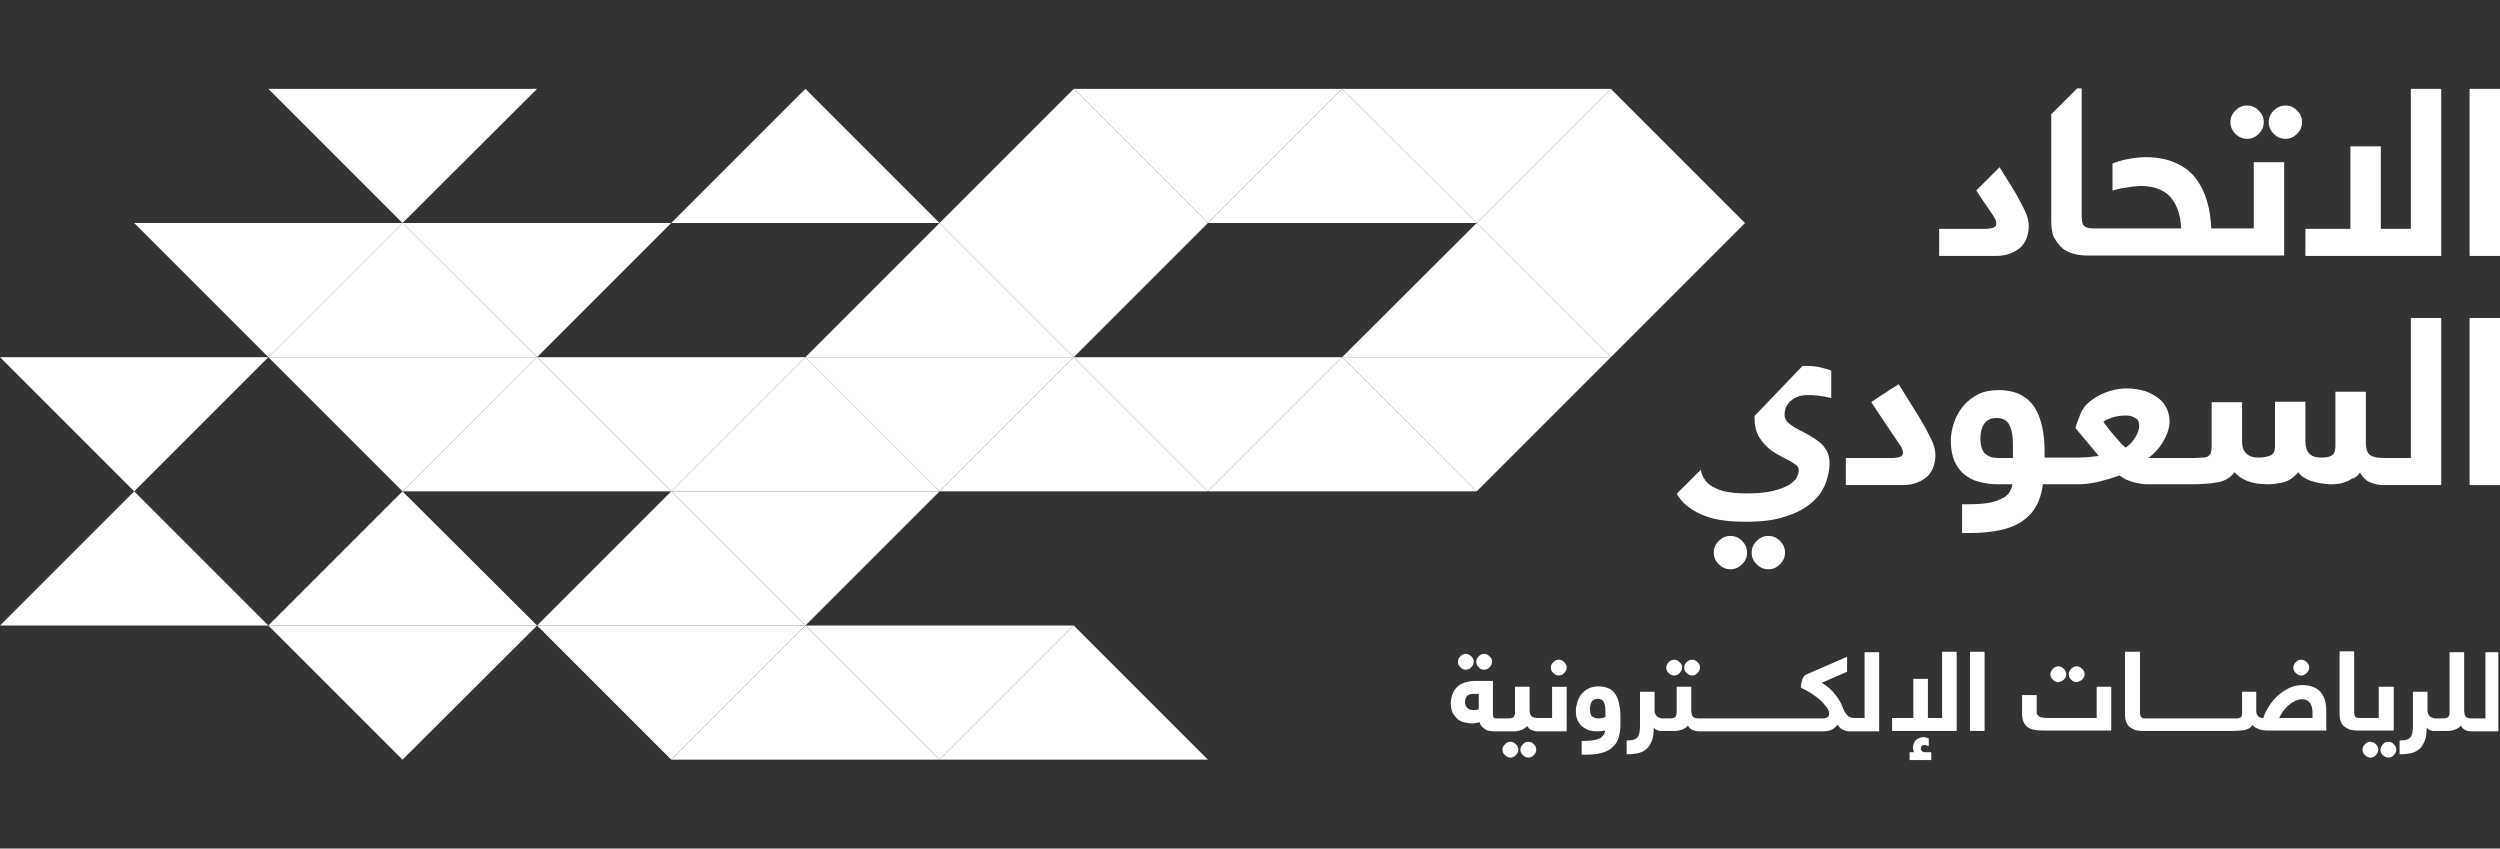
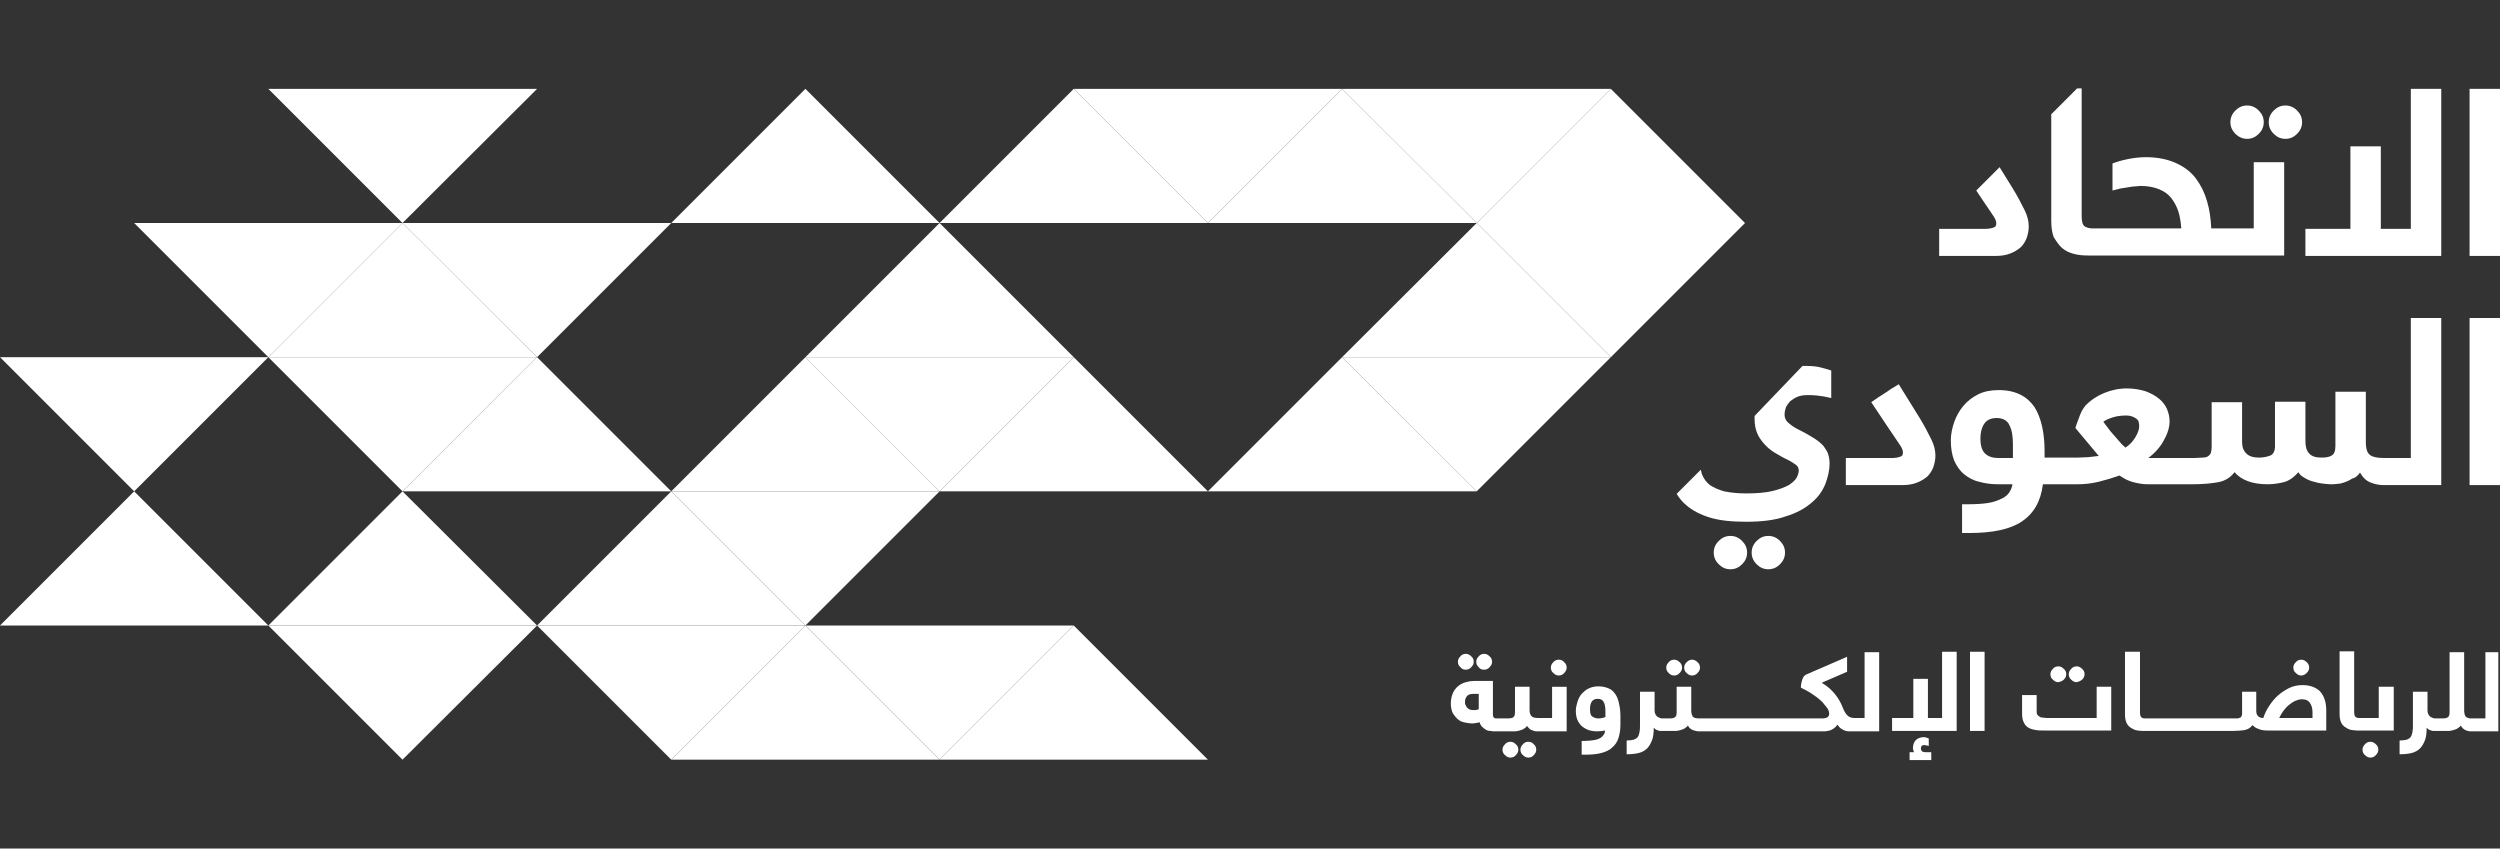
<svg xmlns="http://www.w3.org/2000/svg" baseProfile="tiny" version="1.2" viewBox="0 0 700 237.586">
  <rect x="0" y="0" width="700" height="237.586" fill="#333333" stroke="none" />
  <g>
    <g id="Layer_1">
      <g>
        <polygon points="37.567 62.443 75.133 100.01 112.7 62.443 37.567 62.443" fill="#fff" />
        <polygon points="0 100.01 37.567 137.576 75.133 100.01 0 100.01" fill="#fff" />
-         <polygon points="150.383 100.01 187.95 137.576 225.517 100.01 150.383 100.01" fill="#fff" />
        <polygon points="187.95 137.576 225.517 175.143 263.083 137.576 187.95 137.576" fill="#fff" />
        <polygon points="112.7 62.443 150.383 100.01 187.95 62.443 112.7 62.443" fill="#fff" />
        <polygon points="75.133 24.876 112.7 62.443 150.383 24.876 75.133 24.876" fill="#fff" />
        <polygon points="75.133 175.143 112.7 212.71 150.383 175.143 75.133 175.143" fill="#fff" />
        <polygon points="150.383 175.143 187.95 212.71 225.517 175.143 150.383 175.143" fill="#fff" />
        <polygon points="225.517 175.143 263.083 212.71 300.65 175.143 225.517 175.143" fill="#fff" />
        <polygon points="75.133 100.01 112.7 137.576 150.383 100.01 75.133 100.01" fill="#fff" />
        <polygon points="225.517 175.143 187.95 137.576 150.383 175.143 225.517 175.143" fill="#fff" />
-         <polygon points="263.083 62.443 300.65 100.01 338.217 62.443 263.083 62.443" fill="#fff" />
        <polygon points="300.65 100.01 263.083 62.443 225.517 100.01 300.65 100.01" fill="#fff" />
        <polygon points="451.033 100.01 413.467 62.443 375.783 100.01 451.033 100.01" fill="#fff" />
        <polygon points="263.083 62.443 225.517 24.876 187.95 62.443 263.083 62.443" fill="#fff" />
        <polygon points="263.083 137.576 225.517 100.01 187.95 137.576 263.083 137.576" fill="#fff" />
        <polygon points="187.95 137.576 150.383 100.01 112.7 137.576 187.95 137.576" fill="#fff" />
        <polygon points="225.517 100.01 263.083 137.576 300.65 100.01 225.517 100.01" fill="#fff" />
        <polygon points="338.217 137.576 300.65 100.01 263.083 137.576 338.217 137.576" fill="#fff" />
-         <polygon points="300.65 100.01 338.217 137.576 375.783 100.01 300.65 100.01" fill="#fff" />
        <polygon points="413.467 137.576 375.783 100.01 338.217 137.576 413.467 137.576" fill="#fff" />
        <polygon points="375.783 100.01 413.467 137.576 451.033 100.01 375.783 100.01" fill="#fff" />
        <polygon points="338.217 62.443 300.65 24.876 263.083 62.443 338.217 62.443" fill="#fff" />
        <polygon points="300.65 24.876 338.217 62.443 375.783 24.876 300.65 24.876" fill="#fff" />
        <polygon points="413.467 62.443 375.783 24.876 338.217 62.443 413.467 62.443" fill="#fff" />
        <polygon points="375.783 24.876 413.467 62.443 451.033 24.876 375.783 24.876" fill="#fff" />
        <polygon points="75.133 175.143 37.567 137.576 0 175.143 75.133 175.143" fill="#fff" />
        <polygon points="338.217 212.71 300.65 175.143 263.083 212.71 338.217 212.71" fill="#fff" />
        <polygon points="263.083 212.71 225.517 175.143 187.95 212.71 263.083 212.71" fill="#fff" />
        <polygon points="413.467 62.443 451.033 100.01 488.6 62.443 413.467 62.443" fill="#fff" />
        <polygon points="488.6 62.443 451.033 24.876 413.467 62.443 488.6 62.443" fill="#fff" />
        <polygon points="150.383 175.143 112.7 137.576 75.133 175.143 150.383 175.143" fill="#fff" />
        <polygon points="150.383 100.01 112.7 62.443 75.133 100.01 150.383 100.01" fill="#fff" />
        <path d="M562.917,70.96c1.167-.467,2.1-1.05,2.917-1.75.7-.7,1.283-1.633,1.633-2.567.35-1.05.583-2.1.583-3.267,0-1.4-.35-2.917-1.167-4.55s-1.867-3.733-3.383-6.183l-3.617-5.833-6.533,6.533,1.867,2.8c.817,1.167,1.517,2.217,1.983,2.917s.933,1.4,1.167,1.75c.233.467.467.817.467,1.05.117.233.117.467.117.817,0,.467-.233.933-.817,1.05-.583.233-1.4.35-2.333.35h-12.833v7.583h15.867c1.517,0,2.917-.233,4.083-.7" fill="#fff" />
        <path d="M577.383,69.443c.933.817,1.983,1.283,3.267,1.633s2.567.467,4.083.467h54.833v-26.133h-8.517v18.55h-11.9c-.117-2.683-.467-5.25-1.167-7.583-.7-2.45-1.75-4.55-3.15-6.417s-3.267-3.267-5.6-4.317c-2.333-1.05-5.133-1.633-8.4-1.633-1.75,0-3.617.233-5.25.583-1.75.35-3.15.817-4.083,1.167v7.583c.817-.233,1.517-.35,2.333-.583.817-.117,1.517-.233,2.217-.35.7-.117,1.283-.233,1.867-.233s1.05-.117,1.4-.117c2.1,0,3.85.35,5.25.933s2.567,1.4,3.383,2.45,1.517,2.333,1.983,3.733c.467,1.517.7,3.033.817,4.783h-24.733c-1.05,0-1.75-.233-2.333-.583-.583-.467-.817-1.4-.817-2.917V24.76h-1.283l-7.233,7.233v29.75c0,1.867.233,3.5.7,4.667.817,1.283,1.517,2.333,2.333,3.033" fill="#fff" />
        <path d="M639.917,38.876c1.283,0,2.333-.467,3.267-1.4.933-.933,1.4-1.983,1.4-3.267s-.467-2.333-1.4-3.267-1.983-1.4-3.267-1.4-2.333.467-3.267,1.4c-.933.933-1.4,1.983-1.4,3.267s.467,2.333,1.4,3.267c.933.933,1.983,1.4,3.267,1.4" fill="#fff" />
        <path d="M629.183,38.876c1.283,0,2.333-.467,3.267-1.4.933-.933,1.4-1.983,1.4-3.267s-.467-2.333-1.4-3.267-1.983-1.4-3.267-1.4-2.333.467-3.267,1.4c-.933.933-1.4,1.983-1.4,3.267s.467,2.333,1.4,3.267c.933.933,2.1,1.4,3.267,1.4" fill="#fff" />
        <polygon points="683.55 24.876 675.033 24.876 675.033 64.076 666.633 64.076 666.633 40.976 658.117 40.976 658.117 64.076 645.517 64.076 645.517 71.66 683.55 71.66 683.55 24.876" fill="#fff" />
        <rect x="691.483" y="24.876" width="8.517" height="46.783" fill="#fff" />
        <path d="M491.867,151.46c-.933.933-1.4,1.983-1.4,3.267s.467,2.333,1.4,3.267,1.983,1.4,3.267,1.4,2.333-.467,3.267-1.4,1.4-1.983,1.4-3.267-.467-2.333-1.4-3.267-1.983-1.4-3.267-1.4-2.333.467-3.267,1.4" fill="#fff" />
        <path d="M472.267,141.543c1.633,1.4,3.85,2.567,6.533,3.383s6.067,1.167,10.033,1.167c4.55,0,8.283-.467,11.2-1.517,3.033-.933,5.367-2.217,7.233-3.85,1.867-1.517,3.033-3.267,3.85-5.25.7-1.867,1.167-3.85,1.167-5.6,0-.933-.117-1.75-.35-2.567s-.7-1.517-1.283-2.333c-.583-.7-1.4-1.4-2.45-2.1-1.05-.7-2.333-1.4-3.85-2.217-1.283-.583-2.45-1.283-3.267-1.983-.933-.7-1.4-1.517-1.4-2.567,0-.7.117-1.283.35-1.983.233-.583.7-1.167,1.167-1.75.583-.467,1.283-.933,2.1-1.283.817-.35,1.867-.467,2.917-.467.583,0,1.517,0,2.567.117,1.167.117,2.45.35,3.967.7v-7.7c-.583-.233-1.517-.467-2.8-.817-1.283-.35-2.683-.467-4.317-.467h-.933l-13.417,14v.817c0,1.517.233,2.8.7,3.967.467,1.167,1.167,2.1,1.983,3.033.817.933,1.75,1.75,2.917,2.45s2.333,1.4,3.617,1.983c1.167.583,1.983,1.167,2.45,1.517.467.35.7.933.7,1.517s-.233,1.283-.583,1.983-1.167,1.4-2.217,2.1c-1.05.583-2.567,1.167-4.433,1.633s-4.433.7-7.467.7c-2.45,0-4.433-.233-6.183-.583-1.633-.467-2.917-1.05-3.967-1.75-.933-.7-1.633-1.633-2.1-2.683-.233-.467-.35-1.05-.467-1.633l-6.767,6.767c.7,1.167,1.633,2.333,2.8,3.267" fill="#fff" />
        <path d="M484.517,150.06c-1.283,0-2.333.467-3.267,1.4s-1.4,1.983-1.4,3.267.467,2.333,1.4,3.267,1.983,1.4,3.267,1.4,2.333-.467,3.267-1.4,1.4-1.983,1.4-3.267-.467-2.333-1.4-3.267-1.983-1.4-3.267-1.4" fill="#fff" />
        <path d="M536.783,135.126c1.167-.467,2.1-1.05,2.917-1.75.7-.7,1.283-1.633,1.633-2.567.35-1.05.583-2.1.583-3.267,0-1.4-.35-2.917-1.167-4.55s-1.867-3.733-3.383-6.183l-5.717-9.217c-1.4.817-2.683,1.633-3.85,2.45-1.283.817-2.567,1.633-3.85,2.567l5.133,7.7c.817,1.167,1.517,2.217,1.983,2.917s.933,1.4,1.167,1.75c.233.467.467.817.467,1.05.117.233.117.467.117.817,0,.467-.233.933-.817,1.05-.583.233-1.4.35-2.333.35h-12.833v7.583h15.867c1.517-0,2.917-.233,4.083-.7" fill="#fff" />
        <path d="M597.917,122.41c-.7,1.167-1.633,2.217-2.8,2.917-.467-.467-1.05-.933-1.517-1.517-.583-.583-1.05-1.283-1.633-1.867-.583-.7-1.167-1.283-1.633-1.983-.583-.7-.933-1.283-1.4-1.867.583-.467,1.4-.817,2.45-1.167,1.05-.35,2.333-.583,3.85-.583.817,0,1.4.117,1.983.35.467.233.933.467,1.167.7s.467.583.467.933c.117.35.117.7.117,1.05 0.0.817-.35,1.867-1.05,3.033M563.85,128.243h-4.317c-1.517,0-2.683-.35-3.617-1.167s-1.4-2.217-1.4-4.317c0-1.633.35-3.033,1.05-4.083.7-1.05,1.867-1.633,3.5-1.633,1.75,0,3.033.7,3.617,2.1.7,1.4.933,3.15.933,5.25v3.85h.233ZM660.8,132.326c.817,1.4,1.75,2.333,3.033,2.8,1.167.467,2.333.7,3.617.7h16.1v-46.783h-8.517v39.2h-7.467c-2.1,0-3.5-.35-4.2-1.05s-.933-1.867-.933-3.5v-14h-8.517v15.167c0,1.4-.35,2.333-1.05,2.683-.7.467-1.75.583-2.917.583-1.517,0-2.683-.35-3.383-1.167-.7-.7-1.05-1.867-1.05-3.383v-11.083h-8.517v12.483c0,1.283-.467,2.217-1.283,2.567-.933.35-1.983.583-3.267.583-1.517,0-2.683-.35-3.5-1.167s-1.167-1.867-1.167-3.267v-11.083h-8.517v12.483c0,.7-.117,1.283-.233,1.75-.233.467-.467.7-.817.933-.35.233-.933.35-1.517.35s-1.4.117-2.333.117h-12.833c1.983-1.517,3.5-3.267,4.433-5.133,1.05-1.867,1.517-3.617,1.517-5.133,0-1.167-.233-2.217-.7-3.383-.467-1.05-1.167-2.1-2.217-2.917-.933-.817-2.217-1.517-3.733-2.1-1.517-.467-3.267-.817-5.25-.817-2.333,0-4.433.467-6.417,1.283s-3.733,1.983-5.133,3.383c-.233.35-.583.7-.817,1.167-.35.467-.583,1.05-.817,1.633s-.467,1.167-.7,1.867c-.233.583-.467,1.283-.583,1.75l6.533,7.817c-.817.117-1.867.233-2.917.35-1.05,0-1.983.117-2.917.117h-9.333v-1.867c0-2.45-.233-4.783-.7-6.883-.467-2.1-1.167-3.85-2.1-5.367-1.05-1.517-2.333-2.683-3.967-3.5s-3.617-1.283-6.067-1.283c-2.1,0-4.083.35-5.717,1.167s-3.033,1.867-4.2,3.267c-1.167,1.4-1.983,2.917-2.567,4.55-.583,1.75-.933,3.383-.933,5.133,0,2.217.35,4.083.933,5.6.7,1.517,1.517,2.8,2.8,3.85,1.167.933,2.567,1.75,4.2,2.1,1.633.467,3.383.7,5.25.7h4.083c-.117.817-.467,1.633-.933,2.333-.467.7-1.167,1.283-2.217,1.75-.933.467-2.217.933-3.733,1.167s-3.383.35-5.717.35h-1.517v8.05h1.983c6.65,0,11.55-1.05,14.817-3.267,3.267-2.217,5.25-5.6,5.833-10.383h9.8c1.983,0,3.85-.233,5.833-.7,1.867-.467,3.85-1.05,5.833-1.75,1.167.817,2.45,1.517,3.85,1.867s2.683.583,3.85.583h12.717c2.917,0,5.367-.233,7.233-.583,1.867-.35,3.383-1.283,4.55-2.8,1.867,2.217,5.017,3.383,9.217,3.383,1.633,0,3.15-.233,4.55-.583s2.8-1.283,4.083-2.8c.35.583.933,1.167,1.633,1.517.7.467,1.517.817,2.333,1.05s1.633.467,2.567.583,1.75.233,2.45.233,1.283,0,1.983-.117c.7,0,1.4-.233,2.1-.467s1.4-.583,2.1-1.05c.817-.117,1.517-.817,2.1-1.633" fill="#fff" />
        <rect x="691.483" y="89.043" width="8.517" height="46.783" fill="#fff" />
        <path d="M410.433,187.51c.583,0,1.167-.233,1.517-.7.467-.467.7-.933.7-1.517s-.233-1.167-.7-1.517c-.467-.467-.933-.7-1.517-.7s-1.167.233-1.517.7c-.467.467-.7.933-.7,1.517s.233,1.167.7,1.517c.467.583.933.7,1.517.7" fill="#fff" />
        <path d="M415.567,187.51c.583,0,1.167-.233,1.517-.7.467-.467.7-.933.7-1.517s-.233-1.167-.7-1.517c-.467-.467-.933-.7-1.517-.7s-1.167.233-1.517.7c-.467.467-.7.933-.7,1.517s.233,1.167.7,1.517c.35.583.933.7,1.517.7" fill="#fff" />
        <path d="M427.933,207.693c-.583,0-1.167.233-1.517.7-.467.467-.7.933-.7,1.517s.233,1.167.7,1.517c.467.467.933.7,1.517.7s1.167-.233,1.517-.7c.467-.467.7-.933.7-1.517s-.233-1.167-.7-1.517c-.35-.467-.933-.7-1.517-.7" fill="#fff" />
        <path d="M422.917,207.693c-.583,0-1.167.233-1.517.7-.467.467-.7.933-.7,1.517s.233,1.167.7,1.517c.467.467.933.7,1.517.7s1.167-.233,1.517-.7c.467-.467.7-.933.7-1.517s-.233-1.167-.7-1.517c-.467-.467-.933-.7-1.517-.7" fill="#fff" />
        <path d="M414.05,198.593c-.233.117-.583.117-.817.233h-.817c-.467,0-.817-.117-1.05-.233-.233-.117-.467-.35-.7-.583-.117-.233-.233-.467-.35-.7-.117-.233-.117-.583-.117-.817,0-.7.233-1.167.583-1.633.35-.35.933-.583,1.75-.583h1.517v4.317ZM434.467,201.043h-3.5c-1.05,0-1.75-.117-2.1-.467-.35-.35-.583-.933-.583-1.633v-6.65h-4.083v7c0,.817-.117,1.283-.467,1.517-.233.233-.817.35-1.517.35h-3.15c-.467,0-.7-.117-.817-.233-.117-.233-.233-.467-.233-.933v-9.333h-5.25c-.7,0-1.517.117-2.333.35s-1.517.583-2.1,1.05-1.167,1.167-1.517,1.983-.583,1.75-.583,2.917.233,2.1.583,2.8c.467.7.933,1.283,1.517,1.75s1.283.7,1.983.817c.7.117,1.283.233,1.75.233.35,0,.7,0,1.167-.117.35,0,.7-.117,1.05-.233.117.467.35.933.7,1.283s.7.583,1.05.817c.35.233.817.35,1.283.35.467.117.933.117,1.4.117h5.483c.467,0,.817-.117,1.283-.233.35-.117.817-.233,1.167-.467s.7-.467.933-.817c.233.35.467.583.7.817s.583.35.933.467c.35.117.583.233.933.233h8.517v-12.483h-4.083v8.75h-.117Z" fill="#fff" />
        <path d="M436.45,184.71c-.583,0-1.167.233-1.517.7-.467.467-.7.933-.7,1.517s.233,1.167.7,1.517c.467.467.933.7,1.517.7s1.167-.233,1.517-.7c.467-.467.7-.933.7-1.517s-.233-1.167-.7-1.517c-.35-.467-.933-.7-1.517-.7" fill="#fff" />
        <path d="M449.633,200.693c-.467.233-1.167.467-2.1.467-.7,0-1.283-.233-1.75-.583s-.583-1.05-.583-2.1c0-.7.117-1.4.467-1.983.35-.583.933-.817,1.75-.817s1.4.35,1.633.933c.35.583.467,1.517.467,2.567v1.517h.117ZM452.317,194.393c-.467-.7-1.05-1.283-1.867-1.633-.817-.35-1.75-.583-2.917-.583-1.05,0-1.983.233-2.683.583-.817.35-1.4.933-1.983,1.517-.583.7-.933,1.4-1.167,2.217s-.467,1.633-.467,2.45c0,1.05.117,1.867.467,2.683.35.7.7,1.283,1.283,1.75s1.167.817,1.867,1.05,1.517.35,2.333.35c.933,0,1.633-.117,2.217-.233,0,.467-.117.817-.35,1.167s-.583.7-.933.933c-.467.233-1.05.467-1.75.583s-1.75.233-2.8.233h-.7v3.85h.933c1.75,0,3.267-.117,4.55-.467,1.283-.35,2.333-.817,3.033-1.517.817-.7,1.4-1.517,1.75-2.567s.583-2.333.583-3.733v-2.567c0-1.167-.117-2.217-.35-3.267-.233-1.283-.583-2.1-1.05-2.8" fill="#fff" />
        <path d="M468.767,189.143c.583,0,1.167-.233,1.517-.7.467-.467.7-.933.7-1.517s-.233-1.167-.7-1.517c-.467-.467-.933-.7-1.517-.7s-1.167.233-1.517.7c-.467.467-.7.933-.7,1.517s.233,1.167.7,1.517c.35.467.933.7,1.517.7" fill="#fff" />
        <path d="M472.267,185.41c-.467.467-.7.933-.7,1.517s.233,1.167.7,1.517c.467.467.933.7,1.517.7s1.167-.233,1.517-.7c.467-.467.7-.933.7-1.517s-.233-1.167-.7-1.517c-.467-.467-.933-.7-1.517-.7s-1.05.233-1.517.7" fill="#fff" />
        <path d="M522.9,201.043h-3.617c-.817,0-1.517-.233-1.983-.7-.467-.467-.933-1.167-1.283-2.1-.467-1.283-1.167-2.567-2.1-3.733s-2.1-2.333-3.733-3.267v-.117l7-3.033v-4.2l-11.55,5.017c-.117.117-.233.233-.467.35-.117.117-.233.35-.35.583s-.233.583-.35,1.05-.233.933-.233,1.633c1.4.7,2.683,1.4,3.617,2.1,1.05.7,1.867,1.4,2.45,1.983.583.7,1.05,1.283,1.4,1.75.35.583.467,1.05.467,1.4,0,.467-.117.817-.467,1.05-.35.233-.817.35-1.517.35h-34.184c-1.05,0-1.633-.117-1.983-.467-.233-.35-.467-.933-.467-1.633v-6.767h-4.083v7c0,.817-.117,1.283-.467,1.517-.233.233-.817.35-1.517.35h-1.867c-.233,0-.583,0-.817-.117s-.583-.233-.7-.35c-.233-.117-.35-.35-.583-.7-.117-.233-.233-.583-.233-1.05v-5.25h-4.083v9.217c0,.817,0,1.4-.117,1.983s-.233,1.05-.467,1.4-.583.583-1.167.817c-.467.117-1.167.233-1.983.233v3.85c1.283,0,2.45-.117,3.383-.35.933-.233,1.75-.7,2.333-1.283s1.05-1.4,1.4-2.333.467-2.1.467-3.5c.35.467.817.7,1.283.817.233.117.467.117.583.117h4.317c.467,0,.817-.117,1.283-.233.35-.117.817-.233,1.167-.467s.7-.467.933-.817c.35.7.817,1.05,1.4,1.283.583.233,1.167.35,1.75.35h35.117c.467,0,.933-.117,1.4-.233.467-.117.817-.35,1.167-.583s.7-.583,1.05-1.05c.35.467.583.817.933,1.05s.7.467,1.05.583c.35.117.7.233,1.05.233h8.633v-22.167h-4.083v18.433h.817Z" fill="#fff" />
        <path d="M538.067,210.26c-.117-.233-.233-.467-.233-.7s.117-.467.233-.7c.233-.233.467-.233.817-.233.233,0,.583.117,1.167.233v-2.1c-.233-.117-.467-.117-.7-.233-.233-.117-.583-.117-.933-.117s-.7.117-1.05.233c-.35.117-.7.35-.933.583s-.467.583-.583.933-.233.817-.233,1.283c0,.117,0,.35.117.583,0,.233.117.467.233.583h-1.283v2.217h6.067v-2.217h-1.633c-.467-0-.817-.117-1.05-.35" fill="#fff" />
        <polygon points="543.783 201.043 539.817 201.043 539.817 190.076 535.733 190.076 535.733 201.043 529.783 201.043 529.783 204.66 547.867 204.66 547.867 182.493 543.783 182.493 543.783 201.043" fill="#fff" />
        <rect x="551.6" y="182.493" width="4.083" height="22.167" fill="#fff" />
        <path d="M582.983,190.31c.467-.467.7-.933.7-1.517s-.233-1.167-.7-1.517c-.467-.467-.933-.7-1.517-.7s-1.167.233-1.517.7c-.467.467-.7.933-.7,1.517s.233,1.167.7,1.517c.467.467.933.7,1.517.7.583-.117,1.05-.35,1.517-.7" fill="#fff" />
        <path d="M577.85,190.31c.467-.467.7-.933.7-1.517s-.233-1.167-.7-1.517c-.467-.467-.933-.7-1.517-.7s-1.167.233-1.517.7c-.467.467-.7.933-.7,1.517s.233,1.167.7,1.517c.467.467.933.7,1.517.7.583-.117,1.167-.35,1.517-.7" fill="#fff" />
-         <path d="M587.183,201.043h-13.417c-.7,0-1.283,0-1.75-.117-.467,0-.817-.117-1.05-.35-.233-.117-.467-.35-.583-.583s-.117-.583-.117-.933v-4.433h-4.083v5.133c0,.933.117,1.633.35,2.217s.583,1.167,1.05,1.517,1.167.7,1.983.817c.817.233,1.867.233,3.033.233h18.55v-12.25h-4.083v8.75h.117Z" fill="#fff" />
+         <path d="M587.183,201.043h-13.417c-.7,0-1.283,0-1.75-.117-.467,0-.817-.117-1.05-.35-.233-.117-.467-.35-.583-.583s-.117-.583-.117-.933v-4.433h-4.083v5.133c0,.933.117,1.633.35,2.217s.583,1.167,1.05,1.517,1.167.7,1.983.817c.817.233,1.867.233,3.033.233h18.55v-12.25h-4.083v8.75Z" fill="#fff" />
        <path d="M645.867,188.443c.467-.467.7-.933.7-1.517s-.233-1.167-.7-1.517c-.467-.467-.933-.7-1.517-.7s-1.167.233-1.517.7c-.467.467-.7.933-.7,1.517s.233,1.167.7,1.517c.467.467.933.7,1.517.7.467,0,1.05-.233,1.517-.7" fill="#fff" />
        <path d="M647.383,201.043h-9.217c.35-.7.7-1.283,1.167-1.983.467-.583.933-1.167,1.517-1.633s1.05-.817,1.75-1.167c.583-.233,1.283-.467,1.867-.467,1.167,0,1.867.35,2.333,1.05.467.7.7,1.517.7,2.567v1.633h-.117ZM644.7,191.826c-1.283,0-2.567.233-3.733.817s-2.217,1.283-3.15,2.1-1.75,1.867-2.45,2.917-1.283,2.217-1.633,3.383c-.7,0-1.283-.233-1.517-.583-.35-.35-.467-.817-.467-1.517v-5.25h-3.967v5.95c0,.35,0,.583-.117.817s-.233.35-.35.467c-.233.117-.467.117-.7.233h-26.017c-.467,0-.817-.117-1.05-.35s-.35-.7-.35-1.4v-16.917h-4.2v17.5c0,.933.117,1.633.35,2.217s.583,1.05,1.05,1.4.933.583,1.517.817c.583.117,1.283.233,1.983.233h25.2c1.4,0,2.567-.117,3.383-.233.933-.233,1.633-.583,2.217-1.4.35.35.817.817,1.633,1.05.7.35,1.633.467,2.683.467h16.333v-5.6c0-2.333-.583-4.083-1.75-5.367-1.05-1.05-2.684-1.75-4.9-1.75" fill="#fff" />
-         <path d="M668.733,207.693c-.583,0-1.167.233-1.517.7s-.7.933-.7,1.517.233,1.167.7,1.517c.467.467.933.7,1.517.7s1.167-.233,1.517-.7c.467-.467.7-.933.7-1.517s-.233-1.167-.7-1.517c-.35-.467-.933-.7-1.517-.7" fill="#fff" />
        <path d="M663.717,207.693c-.583,0-1.167.233-1.517.7-.467.467-.7.933-.7,1.517s.233,1.167.7,1.517c.467.467.933.7,1.517.7s1.167-.233,1.517-.7c.467-.467.7-.933.7-1.517s-.233-1.167-.7-1.517c-.467-.467-.933-.7-1.517-.7" fill="#fff" />
        <path d="M670.133,192.293h-4.083v8.75h-5.483c-.467,0-.817-.117-1.05-.35s-.35-.7-.35-1.4v-16.917h-4.083v17.5c0,.933.117,1.633.35,2.217s.583,1.05,1.05,1.4.933.583,1.517.817c.583.117,1.283.233,1.983.233h10.267v-12.25h-.117Z" fill="#fff" />
        <path d="M695.917,182.493v18.667h-3.617c-.467,0-.933,0-1.167-.117-.35-.117-.583-.233-.7-.35s-.233-.35-.35-.7c0-.233-.117-.583-.117-.933v-16.45h-4.083v16.683c0,.817-.117,1.283-.467,1.517-.233.233-.817.35-1.517.35h-1.867c-.233,0-.583,0-.817-.117s-.583-.233-.7-.35c-.233-.117-.35-.35-.583-.7-.117-.233-.233-.583-.233-1.05v-5.25h-4.083v9.217c0,.817,0,1.4-.117,1.983s-.233,1.05-.467,1.4-.583.583-1.167.817c-.467.117-1.167.233-1.983.233v3.85c1.283,0,2.45-.117,3.383-.35.933-.233,1.75-.7,2.333-1.283s1.05-1.4,1.4-2.333.467-2.1.467-3.5c.35.467.817.7,1.283.817.233.117.467.117.583.117h4.317c.467,0,.817-.117,1.283-.233.35-.117.817-.233,1.167-.467s.7-.467.933-.817c.35.7.817,1.05,1.283,1.283.467.233,1.05.35,1.633.35h7.583v-22.167h-3.617v-.117Z" fill="#fff" />
      </g>
    </g>
  </g>
</svg>